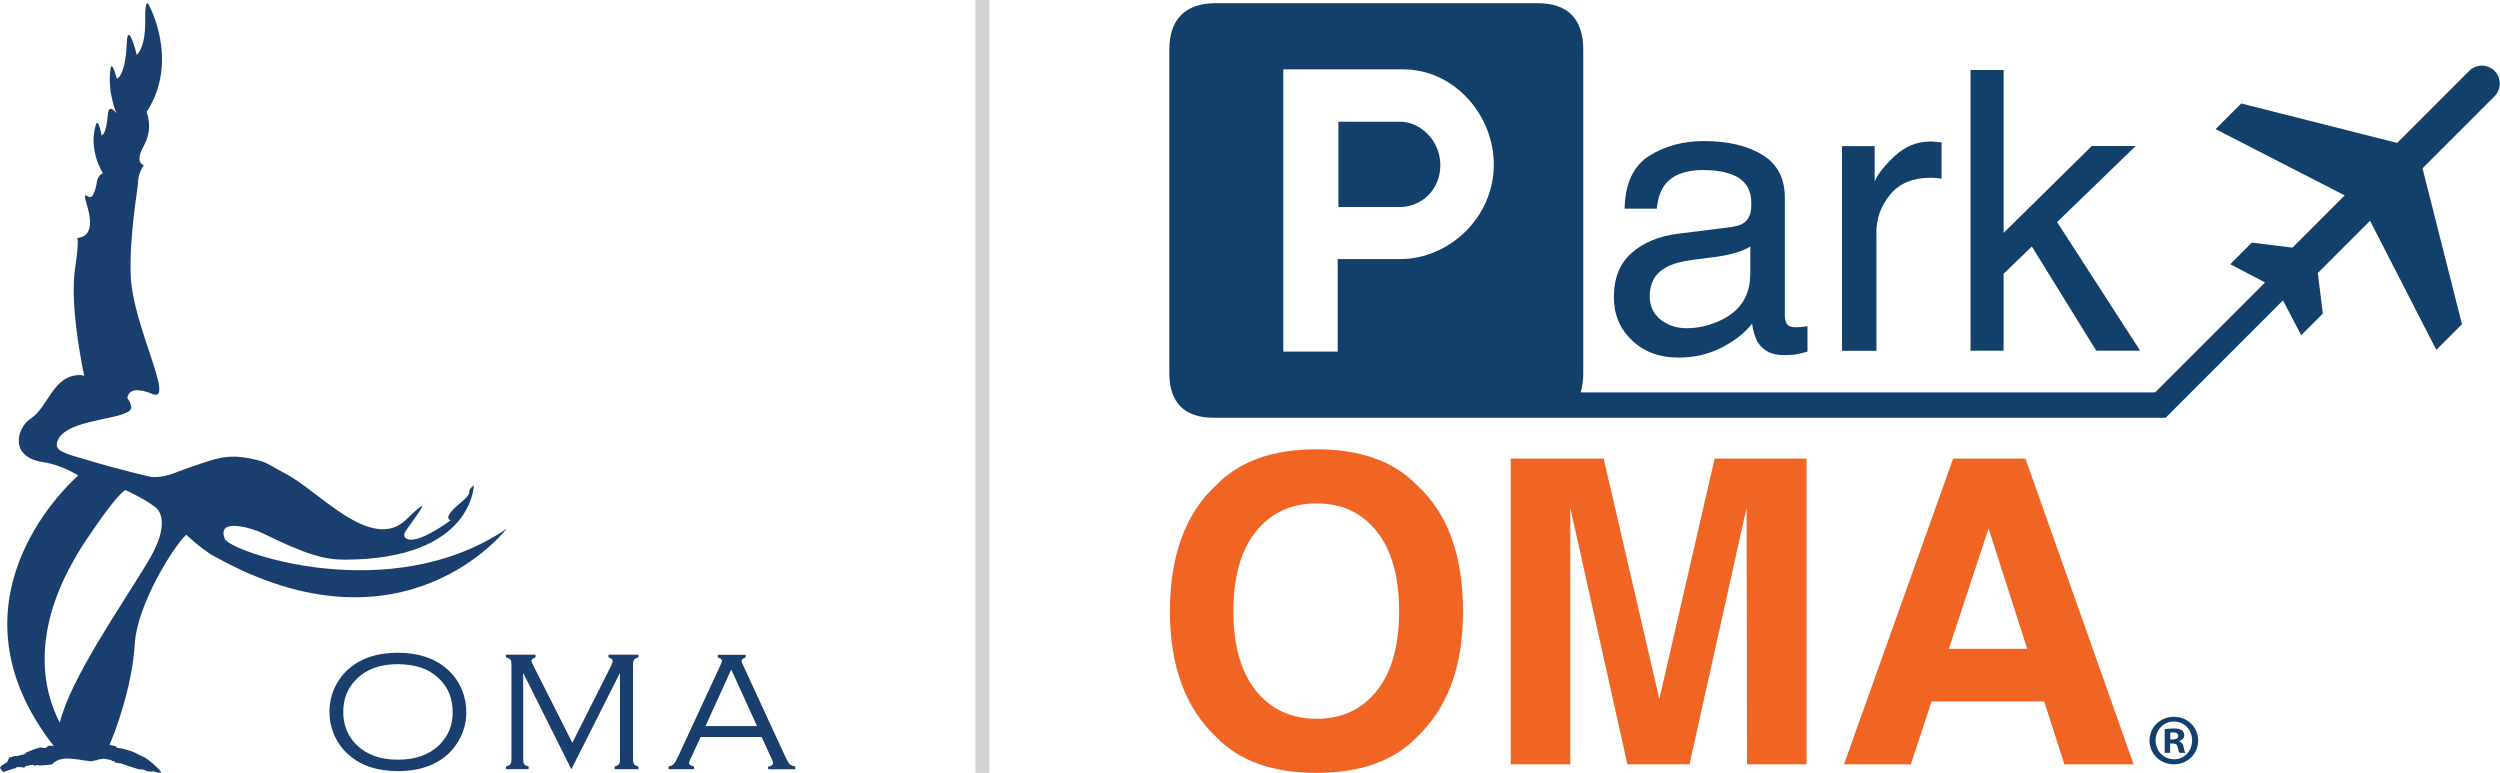
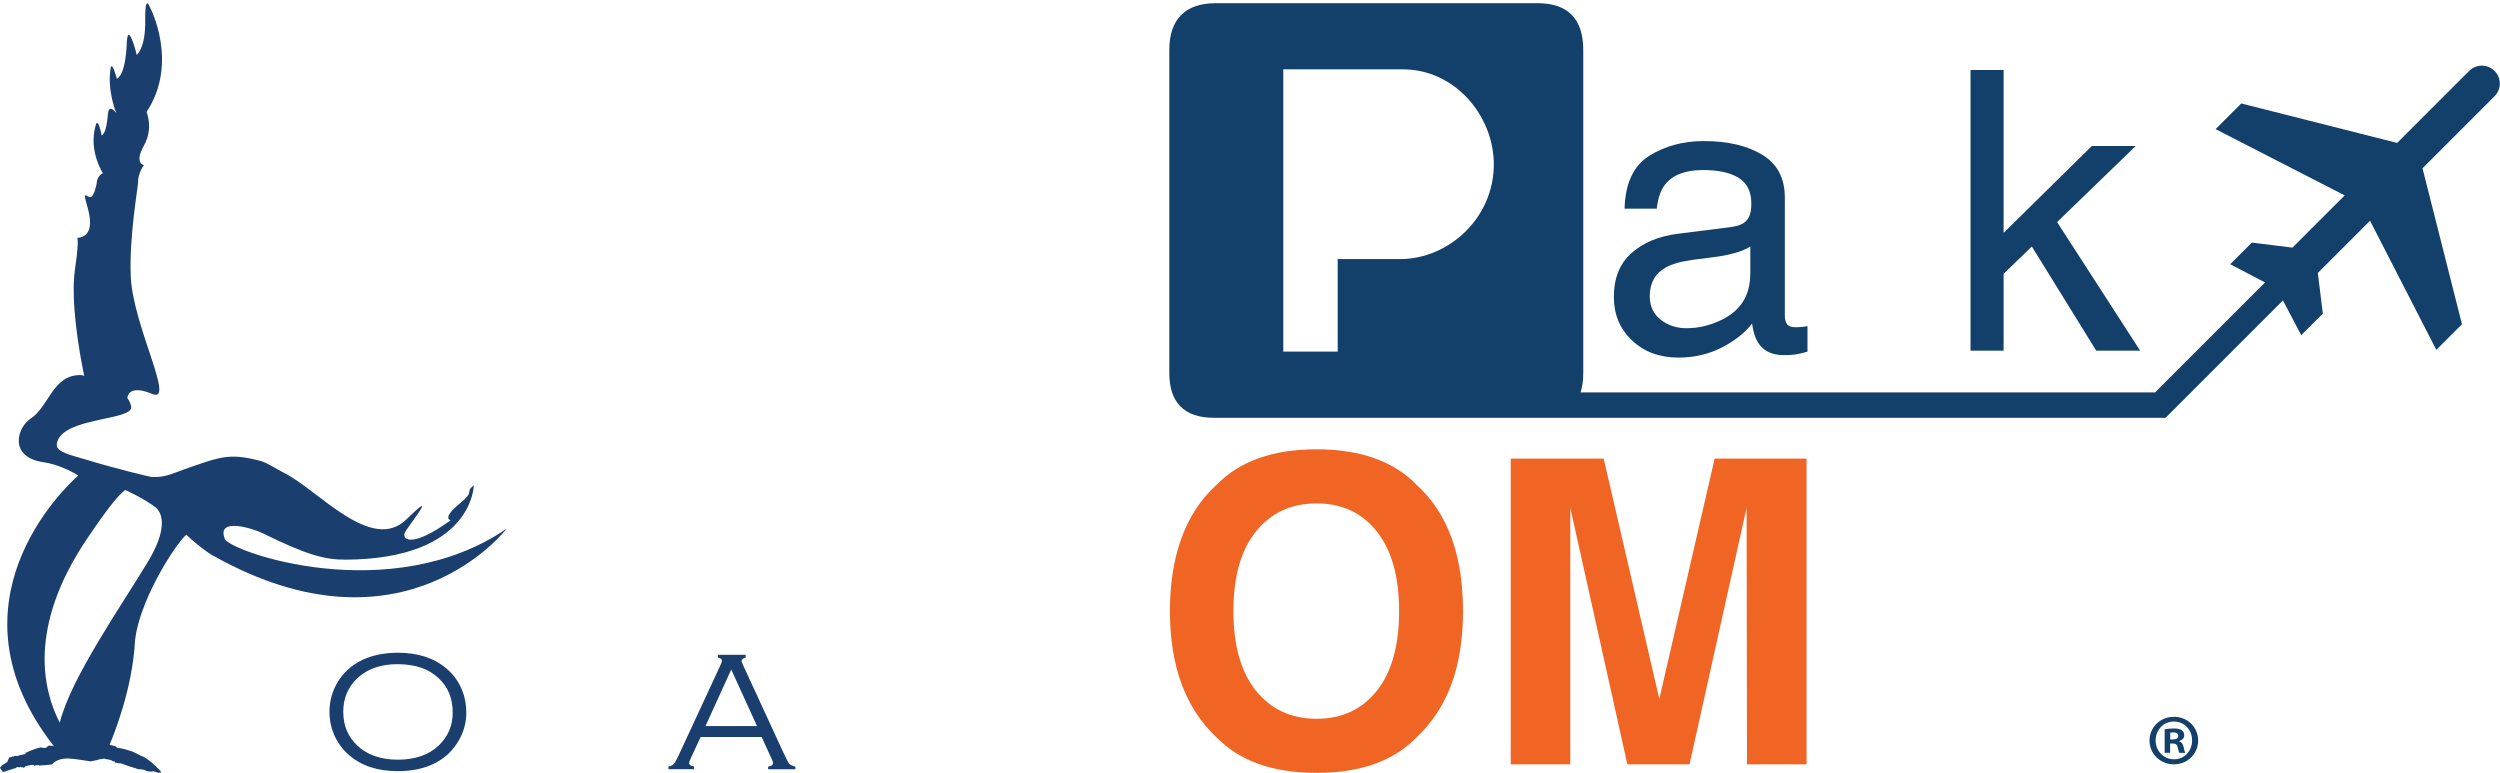
<svg xmlns="http://www.w3.org/2000/svg" id="Layer_2" data-name="Layer 2" viewBox="0 0 242.6 75" width="242.6" height="75">
  <defs>
    <style>
      .cls-1 {
        fill: #f06524;
      }

      .cls-2 {
        fill: #1a3f6f;
      }

      .cls-3 {
        fill: #12406a;
      }

      .cls-4 {
        fill: #d0d2d3;
      }
    </style>
  </defs>
  <g id="Homepage_Mockup" data-name="Homepage Mockup">
    <g id="Logo">
      <g>
        <path class="cls-1" d="M133.61,67.03c1.44-1.81,2.16-4.39,2.16-7.73s-.72-5.9-2.16-7.72c-1.44-1.82-3.39-2.73-5.85-2.73s-4.42.91-5.88,2.72c-1.46,1.81-2.19,4.39-2.19,7.73s.73,5.92,2.19,7.73c1.46,1.81,3.42,2.72,5.88,2.72s4.4-.91,5.85-2.72h0ZM137.48,71.54c-2.24,2.31-5.48,3.46-9.72,3.46s-7.48-1.15-9.72-3.46c-3.01-2.83-4.51-6.91-4.51-12.24s1.5-9.51,4.51-12.24c2.24-2.31,5.48-3.46,9.72-3.46s7.48,1.15,9.72,3.46c2.99,2.72,4.49,6.8,4.49,12.24s-1.5,9.41-4.49,12.24h0Z" />
        <polygon class="cls-1" points="166.39 44.5 175.31 44.5 175.31 74.17 169.53 74.17 169.49 49.27 163.95 74.17 157.92 74.17 152.38 49.27 152.38 74.17 146.6 74.17 146.6 44.5 155.62 44.5 161.02 67.83 166.39 44.5 166.39 44.5" />
-         <path class="cls-1" d="M189.12,62.96h7.6l-3.75-11.68-3.85,11.68h0ZM189.53,44.5h7.02l10.5,29.67h-6.72l-1.96-6.1h-10.93l-2.01,6.1h-6.49l10.59-29.67h0Z" />
        <path class="cls-3" d="M169.84,26.62c0,2.05-.93,3.52-2.78,4.42-1.1.54-2.24.81-3.41.81-.96,0-1.8-.28-2.5-.83-.7-.55-1.06-1.31-1.06-2.28,0-1.27.52-2.2,1.55-2.78.61-.35,1.52-.6,2.73-.76l2.02-.26c.62-.07,1.25-.2,1.89-.37.64-.17,1.17-.39,1.57-.65v2.68h0ZM168.17,22.01l-5.32.67c-1.87.23-3.38.86-4.52,1.87-1.15,1.01-1.72,2.44-1.72,4.28,0,1.68.58,3.08,1.75,4.19,1.17,1.12,2.67,1.68,4.52,1.68,1.53,0,2.94-.33,4.21-.98,1.27-.66,2.25-1.43,2.93-2.32.11.79.3,1.4.58,1.84.52.82,1.35,1.22,2.5,1.22.47,0,.84-.02,1.11-.06.27-.04.67-.13,1.19-.28v-2.47c-.21.04-.41.06-.59.08-.19.02-.35.03-.5.03-.46,0-.76-.1-.9-.31-.14-.21-.21-.49-.21-.83v-11.44c0-1.88-.72-3.26-2.17-4.15-1.46-.89-3.35-1.34-5.69-1.34-2.01,0-3.78.48-5.31,1.44-1.52.96-2.32,2.67-2.38,5.12h3.12c.12-1.03.39-1.81.8-2.33.73-.94,1.96-1.42,3.7-1.42,1.5,0,2.66.26,3.47.77.81.52,1.21,1.34,1.21,2.48,0,.56-.07.99-.22,1.28-.26.54-.77.86-1.54.96h0Z" />
-         <path class="cls-3" d="M182.08,22.61c0-1.41.45-2.65,1.35-3.74.9-1.08,2.19-1.62,3.88-1.62.2,0,.38,0,.55.02.17.01.35.04.55.07v-3.52c-.36-.04-.61-.06-.76-.07-.15-.01-.25-.02-.31-.02-1.32,0-2.49.48-3.51,1.44-1.01.96-1.65,1.77-1.91,2.44v-3.43h-3.17v19.86h3.34v-11.42h0Z" />
        <polygon class="cls-3" points="194.43 26.57 197.17 23.92 203.42 34.03 207.68 34.03 199.62 21.55 207.25 14.17 202.99 14.17 194.43 22.6 194.43 6.79 191.22 6.79 191.22 34.03 194.43 34.03 194.43 26.57 194.43 26.57" />
        <g>
-           <path class="cls-3" d="M135.88,11.81h-6v8.28h5.93c2.14,0,3.96-1.67,3.96-4.07,0-2.4-1.96-4.21-3.9-4.21h0Z" />
          <path class="cls-3" d="M135.9,25.14h-6.09v8.98h-5.28V6.73h11.61c5.08,0,8.82,4.54,8.82,9.22,0,5.26-4.45,9.19-9.06,9.19h0ZM117.97.31c-2.88,0-4.5,1.49-4.5,4.53v31.37c0,2.85,1.46,4.34,4.33,4.33h31.51s0,0,0,0h60.84l11.39-11.39,1.77,3.38,2.1-2.1-.49-3.94,5.07-5.07,6.43,12.53,2.49-2.49-3.83-15.13,6.99-6.99c.68-.68.68-1.78,0-2.46-.68-.68-1.78-.68-2.46,0l-6.99,6.99-15.13-3.83-2.49,2.49,12.53,6.43-5.07,5.07-3.94-.49-2.1,2.1,3.38,1.77-10.67,10.67h-55.75c.17-.54.26-1.16.26-1.87V4.84c0-2.97-1.46-4.53-4.43-4.53h-31.25Z" />
        </g>
        <path class="cls-3" d="M210.6,71.76h.25c.29,0,.53-.1.53-.34,0-.21-.15-.35-.49-.35-.14,0-.24.01-.29.03v.66h0ZM210.59,73.05h-.53v-2.28c.21-.04.5-.08.88-.08.43,0,.63.07.8.18.13.1.22.28.22.49,0,.27-.2.46-.48.55v.03c.22.07.35.25.42.56.07.35.11.49.17.56h-.57c-.07-.08-.11-.28-.18-.55-.04-.25-.18-.36-.48-.36h-.25v.91h0ZM210.94,70.02c-1.01,0-1.76.83-1.76,1.83s.76,1.83,1.79,1.83c1.01.01,1.75-.81,1.75-1.83s-.74-1.83-1.76-1.83h-.01ZM210.97,69.56c1.32,0,2.34,1.02,2.34,2.3s-1.02,2.31-2.35,2.31-2.37-1.01-2.37-2.31,1.05-2.3,2.37-2.3h.01Z" />
      </g>
      <g>
        <path class="cls-2" d="M38.59,64.45c-1.67,0-2.98.47-3.95,1.4-.89.86-1.33,1.93-1.33,3.23s.44,2.38,1.33,3.24c.96.93,2.29,1.4,3.97,1.4s3.02-.47,3.99-1.4c.88-.86,1.33-1.91,1.33-3.17,0-1.36-.44-2.46-1.33-3.3-.53-.5-1.1-.85-1.71-1.05-.67-.23-1.44-.34-2.29-.35h0ZM38.59,63.34c1.96,0,3.54.51,4.74,1.54.67.57,1.18,1.27,1.51,2.09.28.68.41,1.41.41,2.19,0,1.06-.3,2.05-.9,2.97-.66,1.02-1.58,1.75-2.76,2.2-.88.34-1.87.5-2.99.5-1.95,0-3.52-.51-4.71-1.54-.67-.57-1.17-1.27-1.51-2.09-.28-.67-.41-1.38-.41-2.12,0-1.1.3-2.12.89-3.04.65-1,1.57-1.74,2.77-2.2.84-.32,1.82-.49,2.96-.5h0Z" />
-         <path class="cls-2" d="M55.44,74.64l-4.67-9.34v8.38c0,.22.03.38.11.48.07.09.21.17.42.22v.26h-2.2v-.26c.21-.05.34-.13.42-.22.07-.09.11-.25.11-.48v-9.19c0-.23-.03-.39-.11-.48-.07-.09-.21-.17-.42-.22v-.26h2.87v.26c-.27.09-.4.21-.4.34,0,.06.09.27.27.63l3.7,7.32,3.72-7.39c.13-.26.19-.44.19-.55,0-.14-.13-.26-.4-.35v-.26h2.91v.26c-.21.05-.34.13-.42.22-.07.09-.11.25-.11.48v9.19c0,.22.04.38.11.48.07.09.21.17.42.22v.26h-2.32v-.26c.21-.05.35-.13.42-.22.07-.09.1-.25.1-.48v-8.38l-4.71,9.34h0Z" />
        <g>
          <path class="cls-2" d="M73.46,70.46l-2.5-5.49-2.5,5.49h5ZM73.93,71.52h-5.94l-.98,2.11c-.09.2-.14.34-.14.42,0,.16.16.27.48.33v.26h-2.48v-.26c.22-.04.39-.12.51-.24.12-.13.27-.4.46-.81l4.07-8.78c.1-.21.15-.36.15-.43,0-.14-.13-.25-.4-.32v-.26h2.7v.26c-.27.09-.4.2-.4.34,0,.06.05.2.15.41l3.9,8.46c.29.62.48.99.57,1.1.09.11.29.2.6.28v.26h-2.64v-.26c.32-.04.47-.16.47-.36,0-.09-.06-.26-.18-.5l-.91-1.99h0Z" />
          <path class="cls-2" d="M14.36,54.5c-2.46,4.1-7.52,11.33-8.56,15.63-1.62-3.12-3.12-9.25,2.6-17.78,2.36-3.51,3.23-4.42,3.76-4.8.03.01,1.83.83,2.96,1.7.72.64,1.08,2.19-.76,5.25h0ZM21.81,52.28c-.83-2.15,2.82-.96,3.65-.55,4.35,2.15,6.1,2.59,8.07,2.58,12.38-.06,12.45-7.22,12.45-7.22-.94.75.2.48-1.33,1.74-1.86,1.53-.91,1.65-.91,1.65-3.89,2.81-4.71,1.82-4.47,1.24.25-.58,3.56-4.63.17-1.32-3.39,3.31-8.56-2.85-11.85-4.5-.91-.46-1.67-1.01-2.34-1.18-2.98-.77-3.8-.43-7.44.85-.86.3-1.82.81-3.13.71-.14-.01-3.45-.8-6.1-1.61-1.59-.49-3.18-.77-3.07-1.58.32-2.32,5.78-2.29,6.99-3.18,0,0,0,0,0,0,.17-.13.26-.27.23-.45-.05-.31-.19-.59-.38-.84.11-.63.66-1.12,2.43-.39,2.28.94-1.88-6.59-2.09-11.39-.17-3.85.7-8.63.7-9.08,0-1,.57-1.74.57-1.74,0,0-.96-.17,0-1.88.96-1.7.26-3.27.26-3.27,3.19-4.84.31-10.21.31-10.21,0,0-.48-1.35-.44,1.35.04,2.7-.83,3.32-.83,3.32-.04-.31-.87-3.36-.96-1.14-.13,3.27-.96,3.45-.96,3.45,0,0-.48-1.83-.61-1-.35,2.23.57,4.36.57,4.36,0,0-.74-1.05-.83.09-.16,2.05-.61,2.05-.61,2.05-.04-.26-.35-1.75-.57-1-.74,2.5.7,4.67.7,4.67-.61.26-.61,1-.61,1,0,0-.21,1.18-.57,1.31-.35.12-.86-.85-.35.87.83,2.79-.41,3.05-.97,3.1.09.2.1.91-.21,3.01-.46,3.18.43,8.15.89,10.37-.19-.05-.29-.07-.29-.07-2.76-.09-3.11,3.06-4.93,4.24-1.25.81-2.19,3.72,1.3,4.22,1.23.17,2.65.84,3.34,1.28-1.51,1.35-13.11,12.51-2.37,26.26-.06.03-.1,0-.14-.05-.15.07-.12,0-.28.01-.06-.07-.36.25-.41.24l.02-.02c-.19.04-.36-.08-.54-.04-.51.12-1.03.37-1.48.55.03.08.09-.06.14.05-.26.11-.58.11-.84.23-.06,0-.13,0-.17-.02-.1.01-.14.02-.14.02-.06.11-.17-.01-.24.06.01.03-.02.05-.05.06-.04-.07-.09.05-.12-.02h0s-.06.02-.06.02c-.02.04-.21.42-.22.48h-.02s-.44.29-.48.29c0,.03-.17.21-.2.24.02.04.27.45.33.4.02.02.15,0,.14-.03.03,0,1.01-.34,1.01-.32.04-.02.08.03.1-.03-.01-.03.08-.13.15-.08.03-.02.06,0,.11.02v-.02s.06.03.06.03c.05-.1.19-.02.19-.02,0,.02.08.06.11,0h.04s0,0,0,0c.03.01.03.02.03.04h0c.08.1.16-.16.28-.14.02-.03.21-.05.32-.07,0-.06.28-.03.33-.06.09.01.16.08.17.11.07-.1.42-.1.44-.04,0,0,1.29-.07,1.28-.14.07-.08.15-.15.23-.21.52-.36,1.19-.37,1.85-.29.37.03,1.77.27,1.68.23.23-.05.44-.1.65-.13-.03-.05.48-.12.55-.1l-.02-.05c.26.08.58.1.81.19.03.01.05.04.06.07l.24.02c-.04.08.16.13.04.15.2-.05.34.08.54.04.57.2,1.17.42,1.8.6v-.04c.22.06.49.01.69.2.23,0,.49.11.67,0,.2.11.33.09.55.18,0-.11.25.04.2-.08-.05-.19-.12-.11-.17-.27v.03c-.43-.47-.92-.87-1.45-1.22-.41-.13-.79-.4-1.21-.56-.46-.15-.95-.3-1.37-.33-.1,0-.14-.1-.21-.17-.17-.04-.37-.09-.58-.13.43-1.01,2.18-5.39,2.45-9.81.23-3.85,3.82-9.52,4.99-10.58.98.91,2.12,1.8,2.68,2.07,18.48,10.35,28.41-2.65,28.41-2.65-11.29,7.7-26.88,2.22-27.36.97h0Z" />
        </g>
      </g>
-       <rect class="cls-4" x="94.66" width="1.36" height="75" />
    </g>
  </g>
</svg>